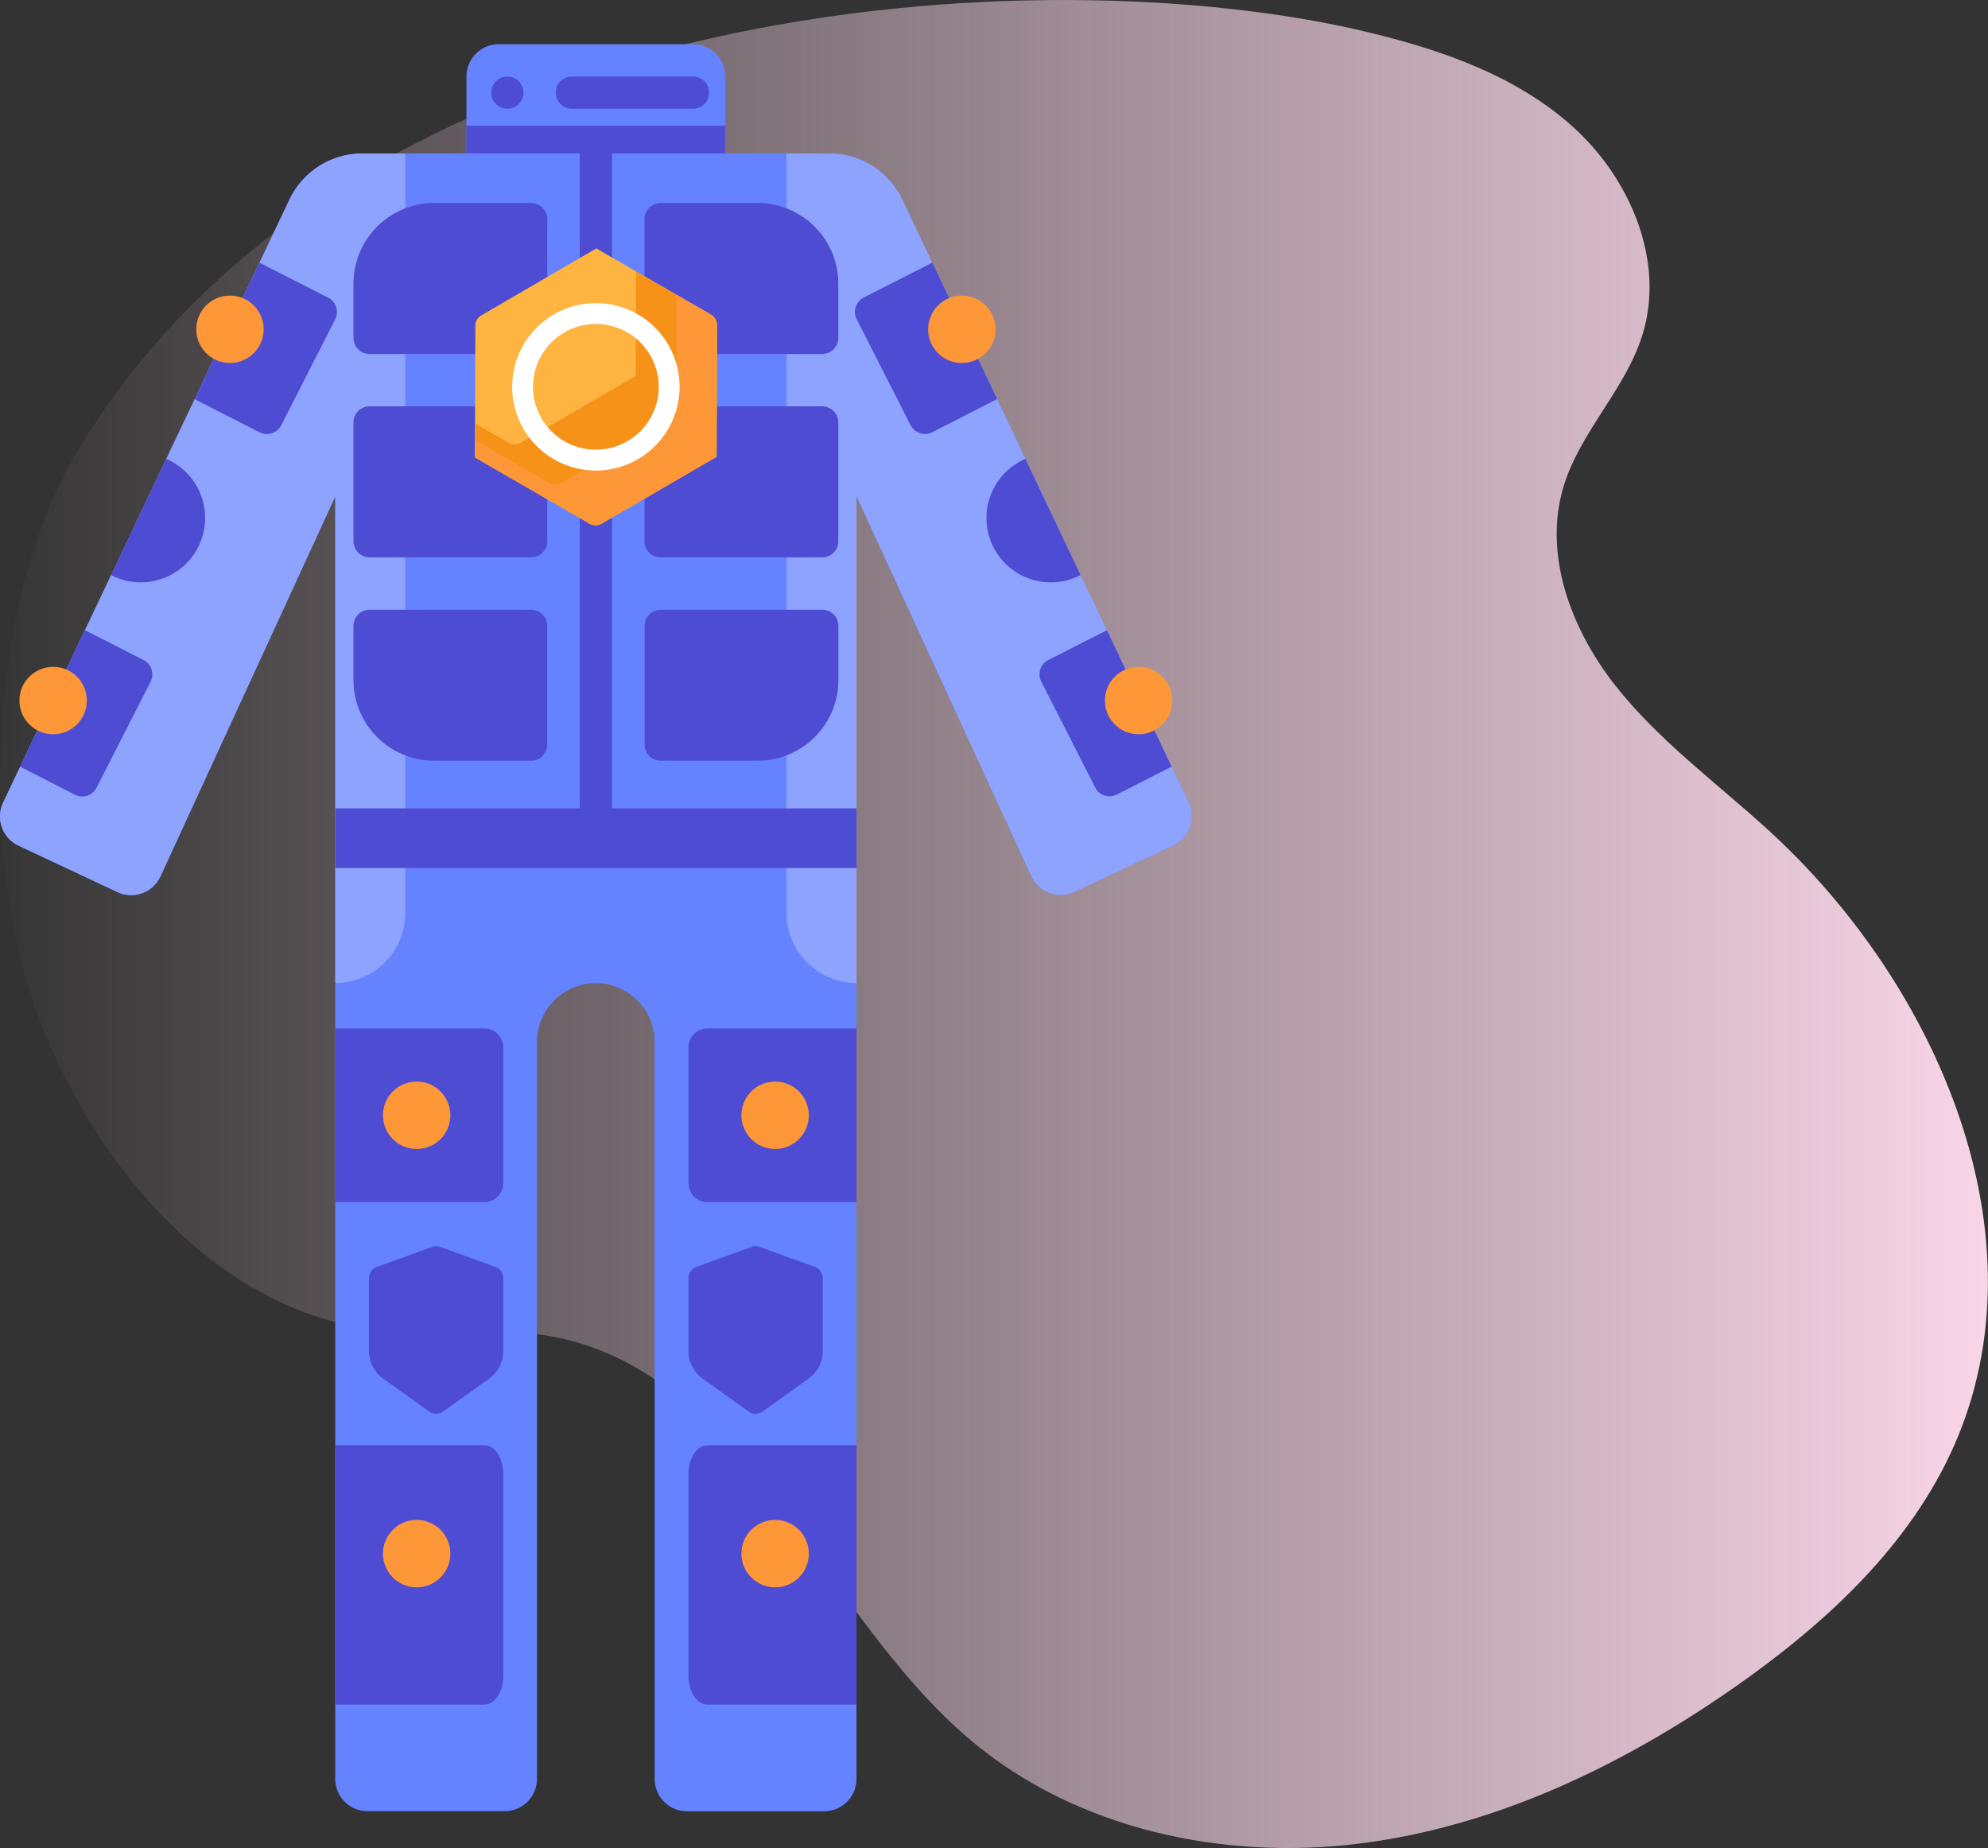
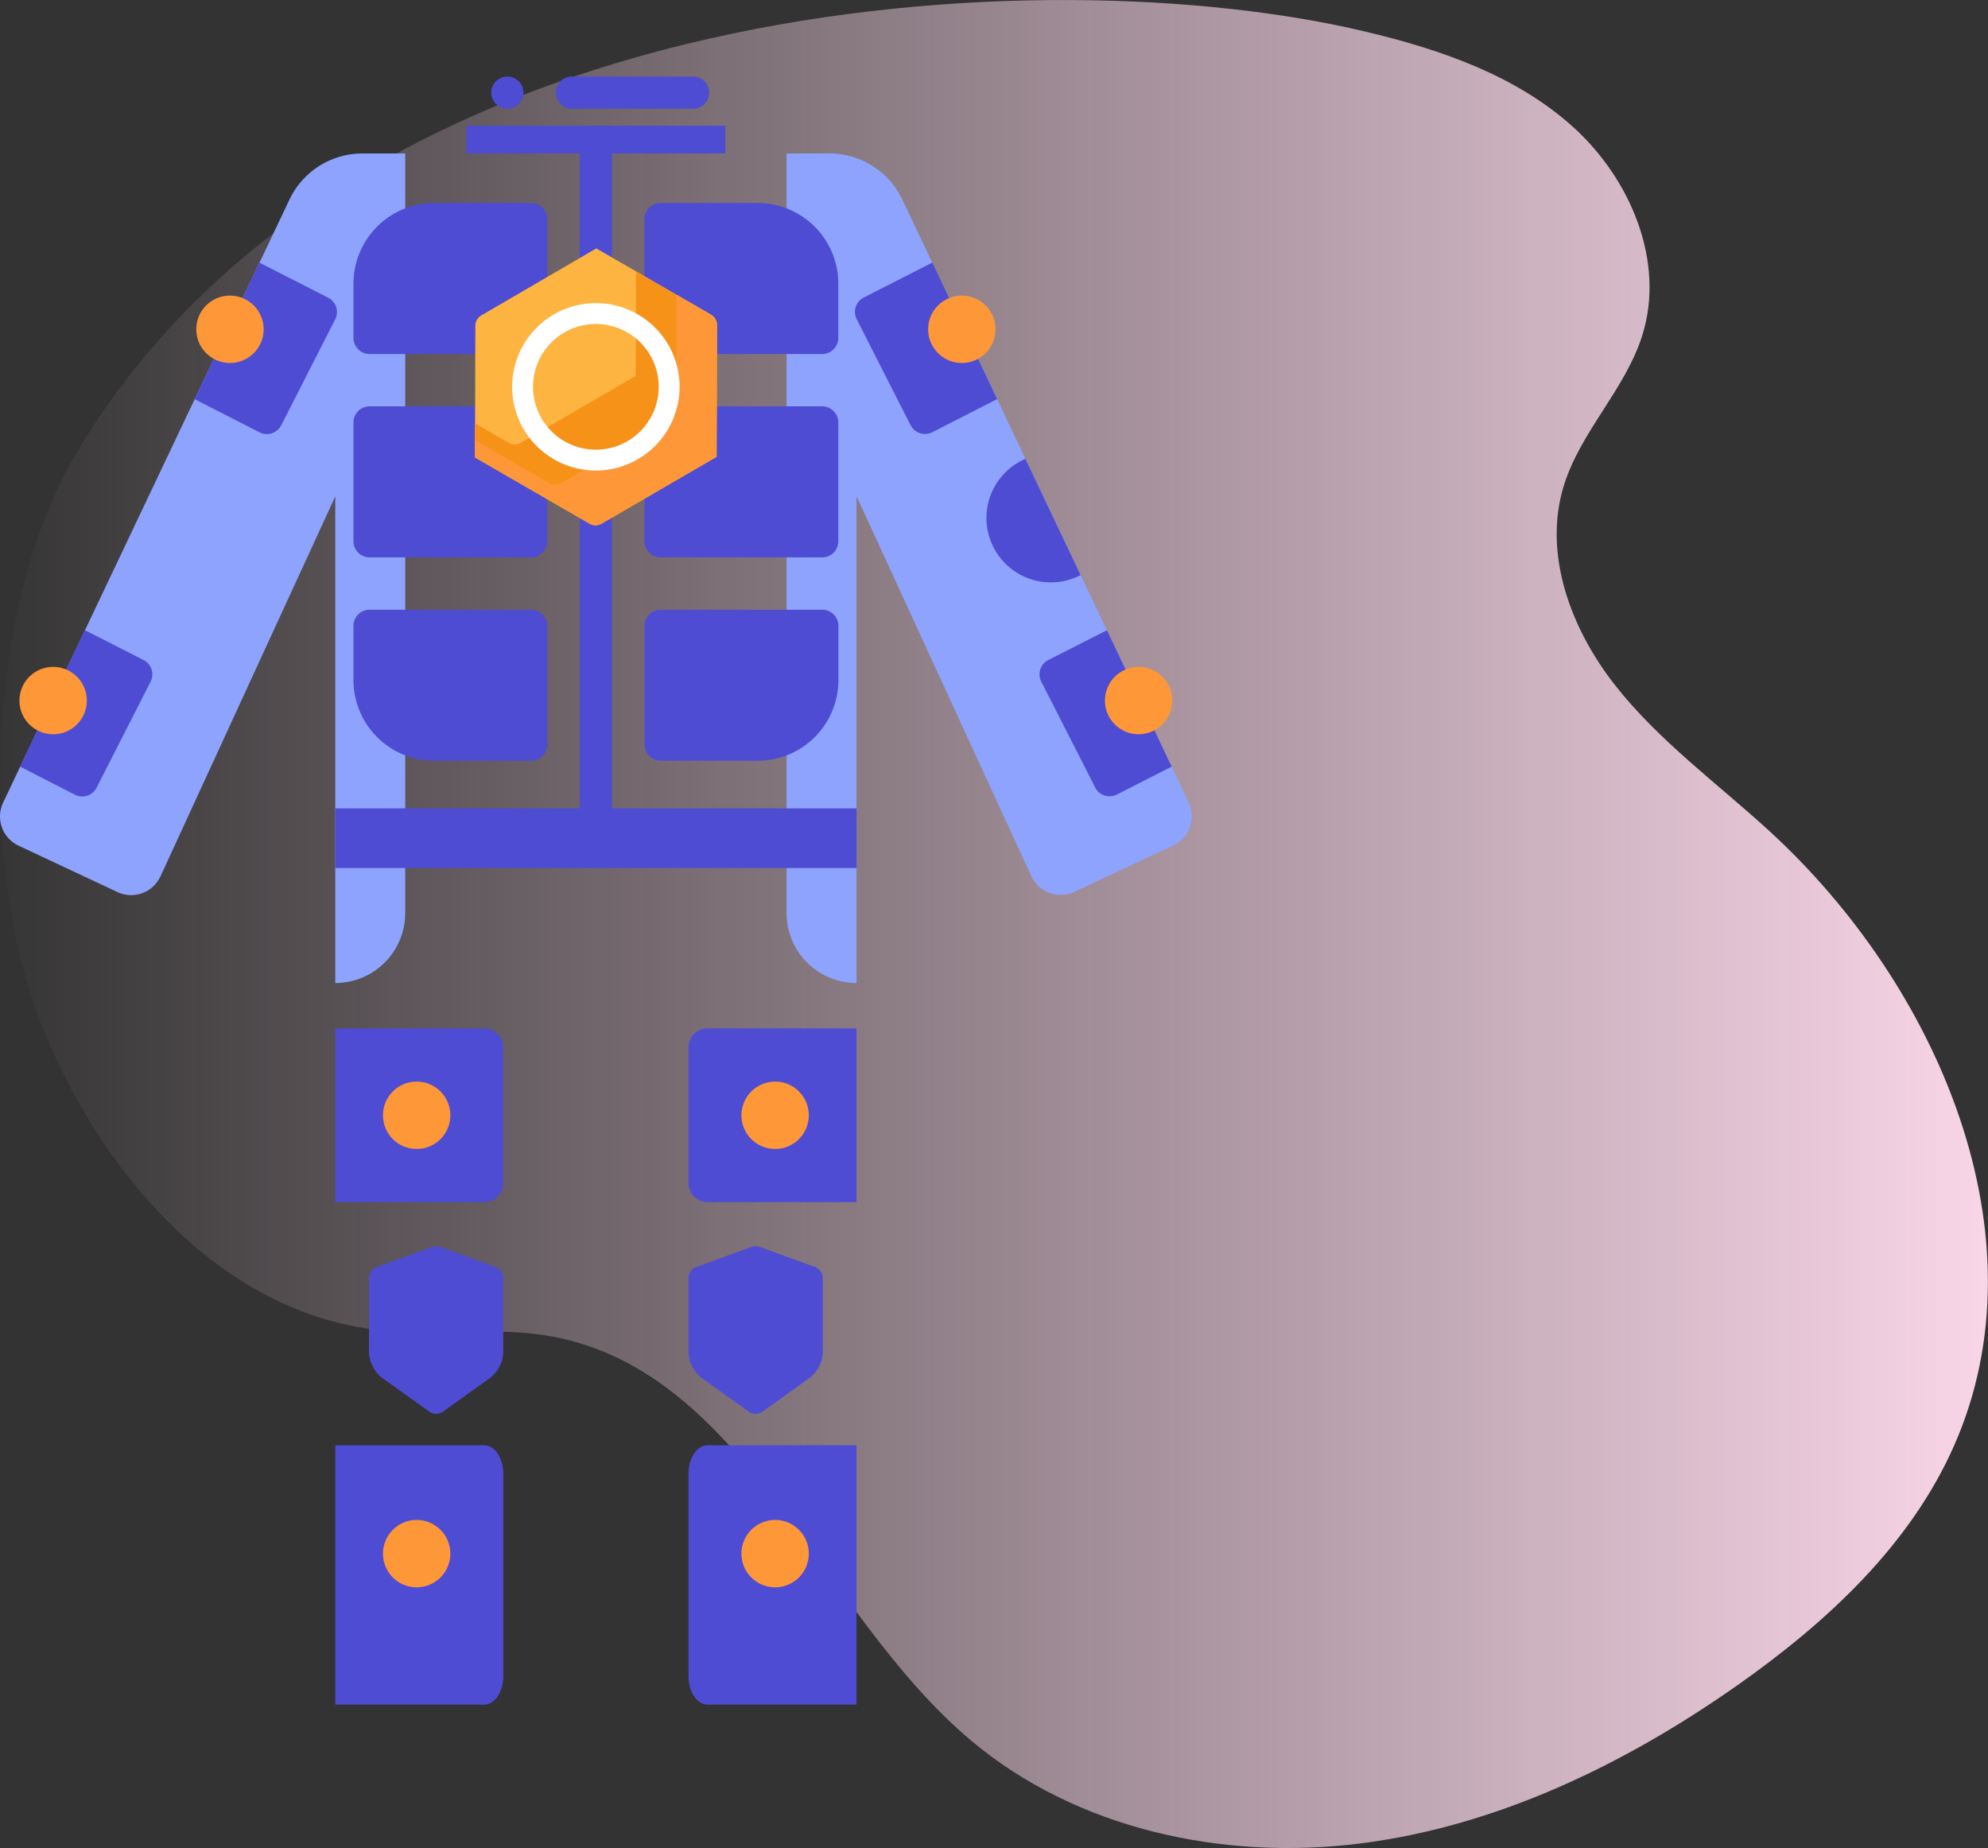
<svg xmlns="http://www.w3.org/2000/svg" width="90.001" height="83.667" viewBox="0 0 90.001 83.667">
  <rect x="0" y="0" width="90.001" height="83.667" fill="#333333" stroke="none" />
  <defs>
    <linearGradient id="linear-gradient" y1="0.5" x2="1" y2="0.5" gradientUnits="objectBoundingBox">
      <stop offset="0" stop-color="#ffdbed" stop-opacity="0" />
      <stop offset="1" stop-color="#ffdbed" />
    </linearGradient>
  </defs>
  <g id="full-3d-suite" transform="translate(0.001 -1)">
    <path id="Path_20522" data-name="Path 20522" d="M3.575,23.288C-.638,30.213-1.083,42.2,2,49.7c2.705,6.566,8.082,12.728,15.14,13.5,2.6.284,5.249-.18,7.818.288,8.834,1.609,12.12,12.5,18.986,18.284,4.778,4.027,11.408,5.453,17.608,4.677s12.006-3.582,17.116-7.176c4.035-2.84,7.811-6.332,9.8-10.847,4.174-9.464-.737-20.83-8.365-27.815-2.376-2.176-5.024-4.095-7.009-6.632s-3.249-5.922-2.3-9c.755-2.457,2.786-4.361,3.555-6.815,1.049-3.337-.534-7.078-3.129-9.425S65.193,5.219,61.786,4.41C47.534,1.017,16.293,2.38,3.575,23.288Z" transform="translate(0.001 -1.986)" fill="url(#linear-gradient)" />
    <g id="suit" transform="translate(-54.197 -15.565)">
      <g id="Group_83047" data-name="Group 83047" transform="translate(54.196 18.566)">
        <g id="Group_83040" data-name="Group 83040" transform="translate(0 0)">
-           <path id="Path_57017" data-name="Path 57017" d="M108.008,52.9,95.046,25.6a3.655,3.655,0,0,0-3.3-2.087H87.033V20.028a1.462,1.462,0,0,0-1.462-1.462H76.776a1.462,1.462,0,0,0-1.462,1.462v3.484H70.6A3.655,3.655,0,0,0,67.3,25.6L54.338,52.9a1.462,1.462,0,0,0,.7,1.951l4.475,2.1a1.462,1.462,0,0,0,1.949-.713l7.913-17.2V97.1a1.462,1.462,0,0,0,1.462,1.462h6.208A1.462,1.462,0,0,0,78.507,97.1V63.871a2.691,2.691,0,0,1,2.564-2.8c.034,0,.068,0,.1.005s.068-.005.1-.005a2.69,2.69,0,0,1,2.564,2.8V97.1A1.462,1.462,0,0,0,85.3,98.566h6.208A1.462,1.462,0,0,0,92.971,97.1V39.029l7.913,17.2a1.462,1.462,0,0,0,1.949.713l4.475-2.1a1.463,1.463,0,0,0,.7-1.952Z" transform="translate(-54.197 -18.566)" fill="#6583fe" />
-         </g>
+           </g>
        <g id="Group_83041" data-name="Group 83041" transform="translate(22.236 1.464)">
          <path id="Path_57018" data-name="Path 57018" d="M124.168,24.028h-5.483a.729.729,0,1,1,0-1.458h5.483a.729.729,0,1,1,0,1.458Zm-8.407,0a.729.729,0,1,1,.731-.727A.73.73,0,0,1,115.761,24.028Z" transform="translate(-115.03 -22.57)" fill="#4e4cd3" />
        </g>
        <g id="Group_83043" data-name="Group 83043" transform="translate(0 4.946)">
          <g id="Group_83042" data-name="Group 83042">
            <path id="Path_57019" data-name="Path 57019" d="M72.542,66.49V32.1H70.6a3.655,3.655,0,0,0-3.3,2.087l-12.962,27.3a1.462,1.462,0,0,0,.7,1.951l4.475,2.1a1.462,1.462,0,0,0,1.949-.713l7.913-17.2V69.656a3.166,3.166,0,0,0,3.166-3.166Z" transform="translate(-54.196 -32.098)" fill="#8da3fe" />
          </g>
        </g>
        <g id="Group_83044" data-name="Group 83044" transform="translate(35.608 4.946)">
          <path id="Path_57020" data-name="Path 57020" d="M156.855,34.185a3.655,3.655,0,0,0-3.3-2.087h-1.939V66.49a3.166,3.166,0,0,0,3.166,3.166V47.615l7.913,17.2a1.462,1.462,0,0,0,1.949.713l4.475-2.1a1.462,1.462,0,0,0,.7-1.951Z" transform="translate(-151.614 -32.098)" fill="#8da3fe" />
        </g>
        <g id="Group_83045" data-name="Group 83045" transform="translate(21.117 3.693)">
          <path id="Path_57021" data-name="Path 57021" d="M111.969,28.669h11.719v1.253H111.969Z" transform="translate(-111.969 -28.669)" fill="#4e4cd3" />
        </g>
        <g id="Group_83046" data-name="Group 83046" transform="translate(26.246 3.94)">
          <path id="Path_57022" data-name="Path 57022" d="M126.731,62.084a.731.731,0,0,1-.731-.731V30.077a.731.731,0,1,1,1.462,0V61.353A.731.731,0,0,1,126.731,62.084Z" transform="translate(-126 -29.346)" fill="#4e4cd3" />
        </g>
      </g>
      <g id="Group_83050" data-name="Group 83050" transform="translate(70.198 25.755)">
        <g id="Group_83048" data-name="Group 83048" transform="translate(0 0)">
          <path id="Path_57023" data-name="Path 57023" d="M106.017,45.07H98.705a.731.731,0,0,1-.731-.731V41.888a3.655,3.655,0,0,1,3.655-3.655h4.388a.731.731,0,0,1,.731.731v5.375A.731.731,0,0,1,106.017,45.07Z" transform="translate(-97.974 -38.233)" fill="#4e4cd3" />
        </g>
        <g id="Group_83049" data-name="Group 83049" transform="translate(13.176 0)">
          <path id="Path_57024" data-name="Path 57024" d="M134.753,45.07h7.312a.731.731,0,0,0,.731-.731V41.888a3.655,3.655,0,0,0-3.655-3.655h-4.388a.731.731,0,0,0-.731.731v5.375A.731.731,0,0,0,134.753,45.07Z" transform="translate(-134.022 -38.233)" fill="#4e4cd3" />
        </g>
      </g>
      <g id="Group_83053" data-name="Group 83053" transform="translate(70.198 34.962)">
        <g id="Group_83051" data-name="Group 83051">
          <path id="Path_57025" data-name="Path 57025" d="M106.017,70.26H98.705a.731.731,0,0,1-.731-.731V64.154a.731.731,0,0,1,.731-.731h7.312a.731.731,0,0,1,.731.731v5.375A.731.731,0,0,1,106.017,70.26Z" transform="translate(-97.974 -63.423)" fill="#4e4cd3" />
        </g>
        <g id="Group_83052" data-name="Group 83052" transform="translate(13.176)">
          <path id="Path_57026" data-name="Path 57026" d="M134.753,70.26h7.312a.731.731,0,0,0,.731-.731V64.154a.731.731,0,0,0-.731-.731h-7.312a.731.731,0,0,0-.731.731v5.375A.731.731,0,0,0,134.753,70.26Z" transform="translate(-134.022 -63.423)" fill="#4e4cd3" />
        </g>
      </g>
      <g id="Group_83056" data-name="Group 83056" transform="translate(70.198 44.169)">
        <g id="Group_83054" data-name="Group 83054" transform="translate(0)">
          <path id="Path_57027" data-name="Path 57027" d="M106.016,95.45h-4.388A3.655,3.655,0,0,1,97.973,91.8V89.344a.731.731,0,0,1,.731-.731h7.312a.731.731,0,0,1,.731.731v5.375A.731.731,0,0,1,106.016,95.45Z" transform="translate(-97.973 -88.613)" fill="#4e4cd3" />
        </g>
        <g id="Group_83055" data-name="Group 83055" transform="translate(13.177)">
          <path id="Path_57028" data-name="Path 57028" d="M134.753,95.45h4.388A3.655,3.655,0,0,0,142.8,91.8V89.344a.731.731,0,0,0-.731-.731h-7.312a.731.731,0,0,0-.731.731v5.375A.731.731,0,0,0,134.753,95.45Z" transform="translate(-134.022 -88.613)" fill="#4e4cd3" />
        </g>
      </g>
      <g id="Group_83057" data-name="Group 83057" transform="translate(69.375 53.163)">
        <path id="Path_57029" data-name="Path 57029" d="M95.723,113.218h23.6v2.7h-23.6Z" transform="translate(-95.723 -113.218)" fill="#4e4cd3" />
      </g>
      <g id="Group_83061" data-name="Group 83061" transform="translate(85.364 63.124)">
        <g id="Group_83058" data-name="Group 83058" transform="translate(0 9.861)">
          <path id="Path_57030" data-name="Path 57030" d="M144.885,173.458l-2.064,1.477a.539.539,0,0,1-.628,0l-2.064-1.477a1.555,1.555,0,0,1-.661-1.185c0-.026,0-.053,0-.079v-3.3a.54.54,0,0,1,.356-.507l2.5-.907a.54.54,0,0,1,.368,0l2.5.907a.54.54,0,0,1,.356.507v3.3c0,.026,0,.053,0,.079A1.558,1.558,0,0,1,144.885,173.458Z" transform="translate(-139.467 -167.448)" fill="#4e4cd3" />
        </g>
        <g id="Group_83059" data-name="Group 83059">
          <path id="Path_57031" data-name="Path 57031" d="M147.073,140.47h-6.746a.86.86,0,0,0-.86.86v6.145a.86.86,0,0,0,.86.86h6.746V140.47Z" transform="translate(-139.466 -140.47)" fill="#4e4cd3" />
        </g>
        <g id="Group_83060" data-name="Group 83060" transform="translate(0 18.87)">
          <path id="Path_57032" data-name="Path 57032" d="M147.073,192.1h-6.746c-.475,0-.86.575-.86,1.284v9.172c0,.709.385,1.284.86,1.284h6.746V192.1Z" transform="translate(-139.466 -192.096)" fill="#4e4cd3" />
        </g>
      </g>
      <g id="Group_83065" data-name="Group 83065" transform="translate(69.375 63.124)">
        <g id="Group_83062" data-name="Group 83062" transform="translate(1.525 9.861)">
          <path id="Path_57033" data-name="Path 57033" d="M100.559,173.458l2.064,1.477a.539.539,0,0,0,.628,0l2.064-1.477a1.555,1.555,0,0,0,.661-1.185c0-.026,0-.053,0-.079v-3.3a.54.54,0,0,0-.356-.507l-2.5-.907a.54.54,0,0,0-.368,0l-2.5.907a.54.54,0,0,0-.356.507v3.3c0,.026,0,.053,0,.079a1.558,1.558,0,0,0,.661,1.185Z" transform="translate(-99.896 -167.448)" fill="#4e4cd3" />
        </g>
        <g id="Group_83063" data-name="Group 83063">
          <path id="Path_57034" data-name="Path 57034" d="M95.723,140.47h6.746a.86.86,0,0,1,.86.86v6.145a.86.86,0,0,1-.86.86H95.723Z" transform="translate(-95.723 -140.47)" fill="#4e4cd3" />
        </g>
        <g id="Group_83064" data-name="Group 83064" transform="translate(0 18.87)">
          <path id="Path_57035" data-name="Path 57035" d="M95.723,192.1h6.746c.475,0,.86.575.86,1.284v9.172c0,.709-.385,1.284-.86,1.284H95.723Z" transform="translate(-95.723 -192.096)" fill="#4e4cd3" />
        </g>
      </g>
      <g id="Group_83068" data-name="Group 83068" transform="translate(59.227 37.34)">
        <g id="Group_83066" data-name="Group 83066" transform="translate(0)">
-           <path id="Path_57036" data-name="Path 57036" d="M69.3,75.518a2.914,2.914,0,0,0,1.155-5.59l-2.5,5.26A2.9,2.9,0,0,0,69.3,75.518Z" transform="translate(-67.96 -69.928)" fill="#4e4cd3" />
-         </g>
+           </g>
        <g id="Group_83067" data-name="Group 83067" transform="translate(39.634)">
          <path id="Path_57037" data-name="Path 57037" d="M180.65,75.188l-2.5-5.26a2.914,2.914,0,1,0,2.5,5.26Z" transform="translate(-176.393 -69.928)" fill="#4e4cd3" />
        </g>
      </g>
      <g id="Group_83071" data-name="Group 83071" transform="translate(55.107 28.458)">
        <g id="Group_83069" data-name="Group 83069" transform="translate(0 16.641)">
          <path id="Path_57038" data-name="Path 57038" d="M62.27,92.5l-2.649-1.349-2.934,6.179L59.166,98.6a.731.731,0,0,0,.983-.319l2.44-4.789A.731.731,0,0,0,62.27,92.5Z" transform="translate(-56.687 -91.155)" fill="#4e4cd3" />
        </g>
        <g id="Group_83070" data-name="Group 83070" transform="translate(7.902)">
          <path id="Path_57039" data-name="Path 57039" d="M84.346,47.21,81.24,45.628l-2.934,6.179,2.936,1.5a.731.731,0,0,0,.983-.319l2.44-4.789A.731.731,0,0,0,84.346,47.21Z" transform="translate(-78.306 -45.628)" fill="#4e4cd3" />
        </g>
      </g>
      <g id="Group_83074" data-name="Group 83074" transform="translate(92.898 28.458)">
        <g id="Group_83072" data-name="Group 83072" transform="translate(8.359 16.641)">
          <path id="Path_57040" data-name="Path 57040" d="M186,91.155,183.347,92.5a.731.731,0,0,0-.319.983l2.44,4.789a.731.731,0,0,0,.983.319l2.479-1.263Z" transform="translate(-182.947 -91.155)" fill="#4e4cd3" />
        </g>
        <g id="Group_83073" data-name="Group 83073">
          <path id="Path_57041" data-name="Path 57041" d="M162.6,52.983a.731.731,0,0,0,.983.319l2.936-1.5-2.934-6.179-3.105,1.582a.731.731,0,0,0-.319.983Z" transform="translate(-160.078 -45.628)" fill="#4e4cd3" />
        </g>
      </g>
      <g id="Group_83080" data-name="Group 83080" transform="translate(75.695 27.814)">
        <g id="Group_83075" data-name="Group 83075" transform="translate(0)">
          <path id="Path_57042" data-name="Path 57042" d="M123.7,46.864l-5.191-3L113.3,46.9a.536.536,0,0,0-.266.462l-.017,5.967,5.191,3a.536.536,0,0,0,.537,0l5.211-3.028.017-5.963a.535.535,0,0,0-.268-.466Z" transform="translate(-113.013 -43.867)" fill="#fdb441" />
        </g>
        <g id="Group_83076" data-name="Group 83076" transform="translate(0 1.04)">
          <path id="Path_57043" data-name="Path 57043" d="M123.7,48.669l-3.391-1.958-.014,4.731-5.211,3.028a.535.535,0,0,1-.537,0l-1.532-.884,0,1.542,5.191,3a.536.536,0,0,0,.537,0l5.211-3.028.017-5.963A.535.535,0,0,0,123.7,48.669Z" transform="translate(-113.013 -46.711)" fill="#f79219" />
        </g>
        <g id="Group_83077" data-name="Group 83077" transform="translate(0 2.096)">
          <path id="Path_57044" data-name="Path 57044" d="M123.7,50.5l-1.561-.9-.016,5.5-5.211,3.028a.535.535,0,0,1-.537,0l-3.361-1.941,0,.771,5.191,3a.536.536,0,0,0,.537,0l5.211-3.028.017-5.963a.534.534,0,0,0-.268-.465Z" transform="translate(-113.013 -49.601)" fill="#fe9738" />
        </g>
        <g id="Group_83079" data-name="Group 83079" transform="translate(1.688 2.473)">
          <g id="Group_83078" data-name="Group 83078">
            <path id="Path_57045" data-name="Path 57045" d="M121.42,58.214a3.79,3.79,0,1,1,3.79-3.79A3.795,3.795,0,0,1,121.42,58.214Zm0-6.636a2.846,2.846,0,1,0,2.846,2.846A2.849,2.849,0,0,0,121.42,51.578Z" transform="translate(-117.63 -50.633)" fill="#fff" />
          </g>
        </g>
      </g>
      <g id="Group_83083" data-name="Group 83083" transform="translate(63.081 29.947)">
        <g id="Group_83081" data-name="Group 83081">
          <circle id="Ellipse_1133" data-name="Ellipse 1133" cx="1.526" cy="1.526" r="1.526" fill="#fe9738" />
        </g>
        <g id="Group_83082" data-name="Group 83082" transform="translate(33.133)">
          <circle id="Ellipse_1134" data-name="Ellipse 1134" cx="1.526" cy="1.526" r="1.526" fill="#fe9738" />
        </g>
      </g>
      <g id="Group_83086" data-name="Group 83086" transform="translate(55.076 46.756)">
        <g id="Group_83084" data-name="Group 83084">
          <circle id="Ellipse_1135" data-name="Ellipse 1135" cx="1.526" cy="1.526" r="1.526" fill="#fe9738" />
        </g>
        <g id="Group_83085" data-name="Group 83085" transform="translate(49.142)">
          <circle id="Ellipse_1136" data-name="Ellipse 1136" cx="1.526" cy="1.526" r="1.526" fill="#fe9738" />
        </g>
      </g>
      <g id="Group_83089" data-name="Group 83089" transform="translate(71.533 65.531)">
        <g id="Group_83087" data-name="Group 83087">
          <circle id="Ellipse_1137" data-name="Ellipse 1137" cx="1.526" cy="1.526" r="1.526" fill="#fe9738" />
        </g>
        <g id="Group_83088" data-name="Group 83088" transform="translate(16.228)">
          <circle id="Ellipse_1138" data-name="Ellipse 1138" cx="1.526" cy="1.526" r="1.526" fill="#fe9738" />
        </g>
      </g>
      <g id="Group_83092" data-name="Group 83092" transform="translate(71.533 85.377)">
        <g id="Group_83090" data-name="Group 83090">
          <circle id="Ellipse_1139" data-name="Ellipse 1139" cx="1.526" cy="1.526" r="1.526" fill="#fe9738" />
        </g>
        <g id="Group_83091" data-name="Group 83091" transform="translate(16.228)">
          <circle id="Ellipse_1140" data-name="Ellipse 1140" cx="1.526" cy="1.526" r="1.526" fill="#fe9738" />
        </g>
      </g>
    </g>
  </g>
</svg>